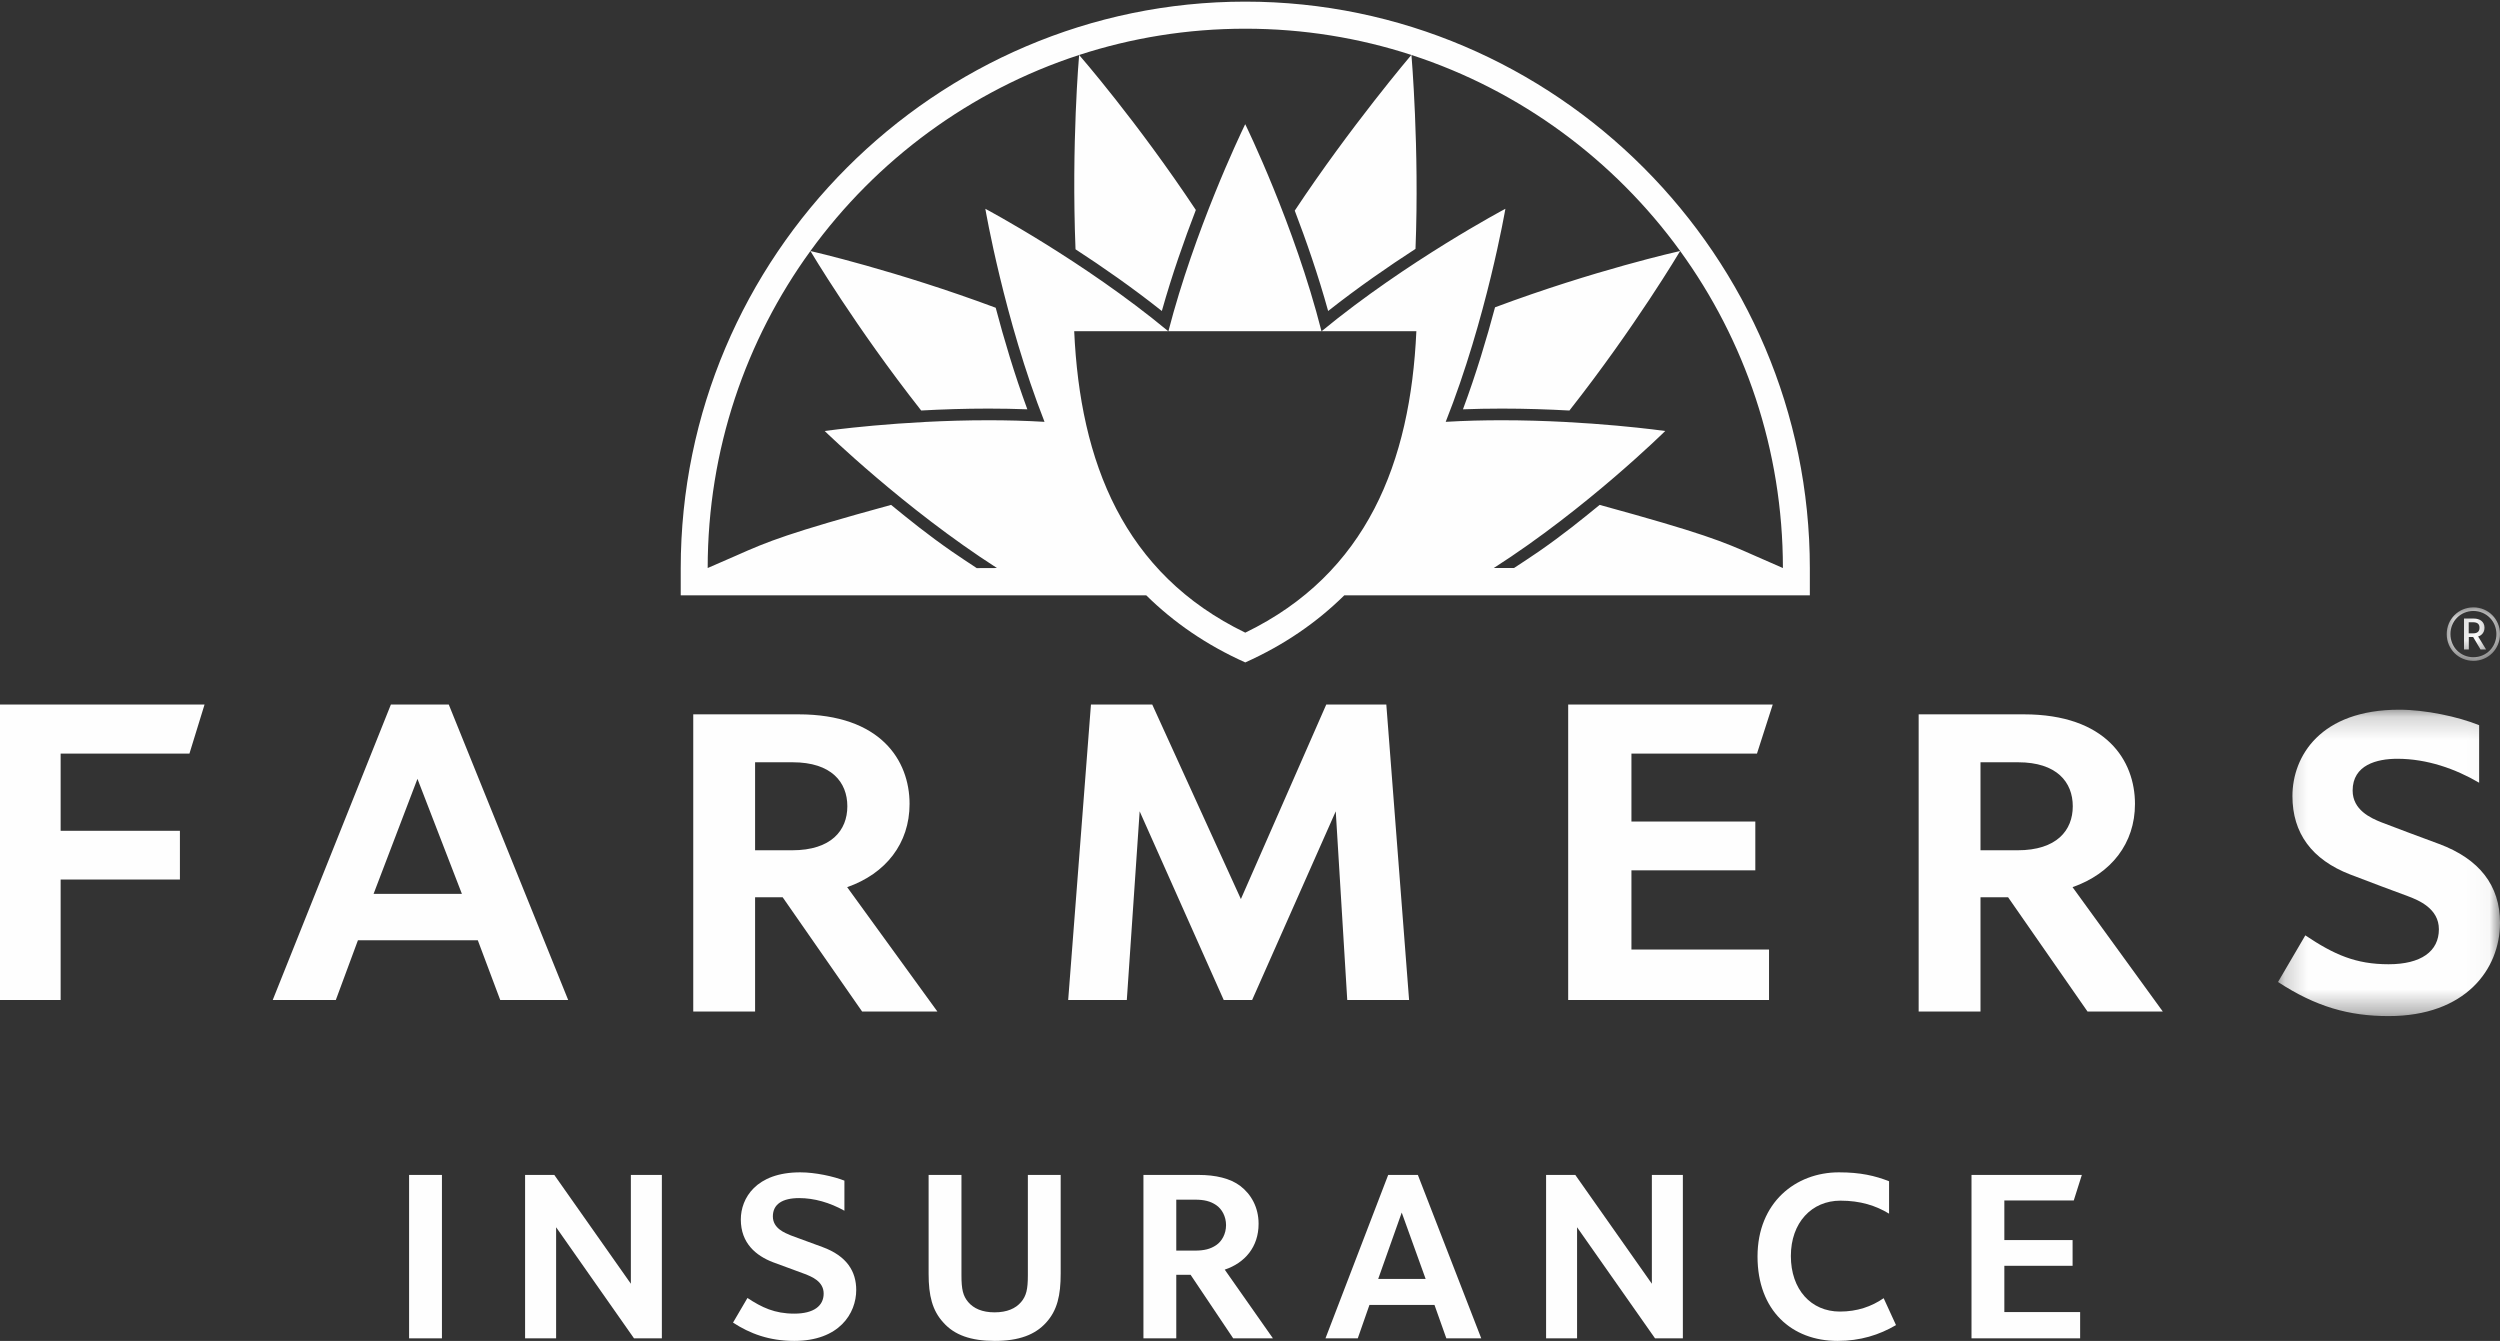
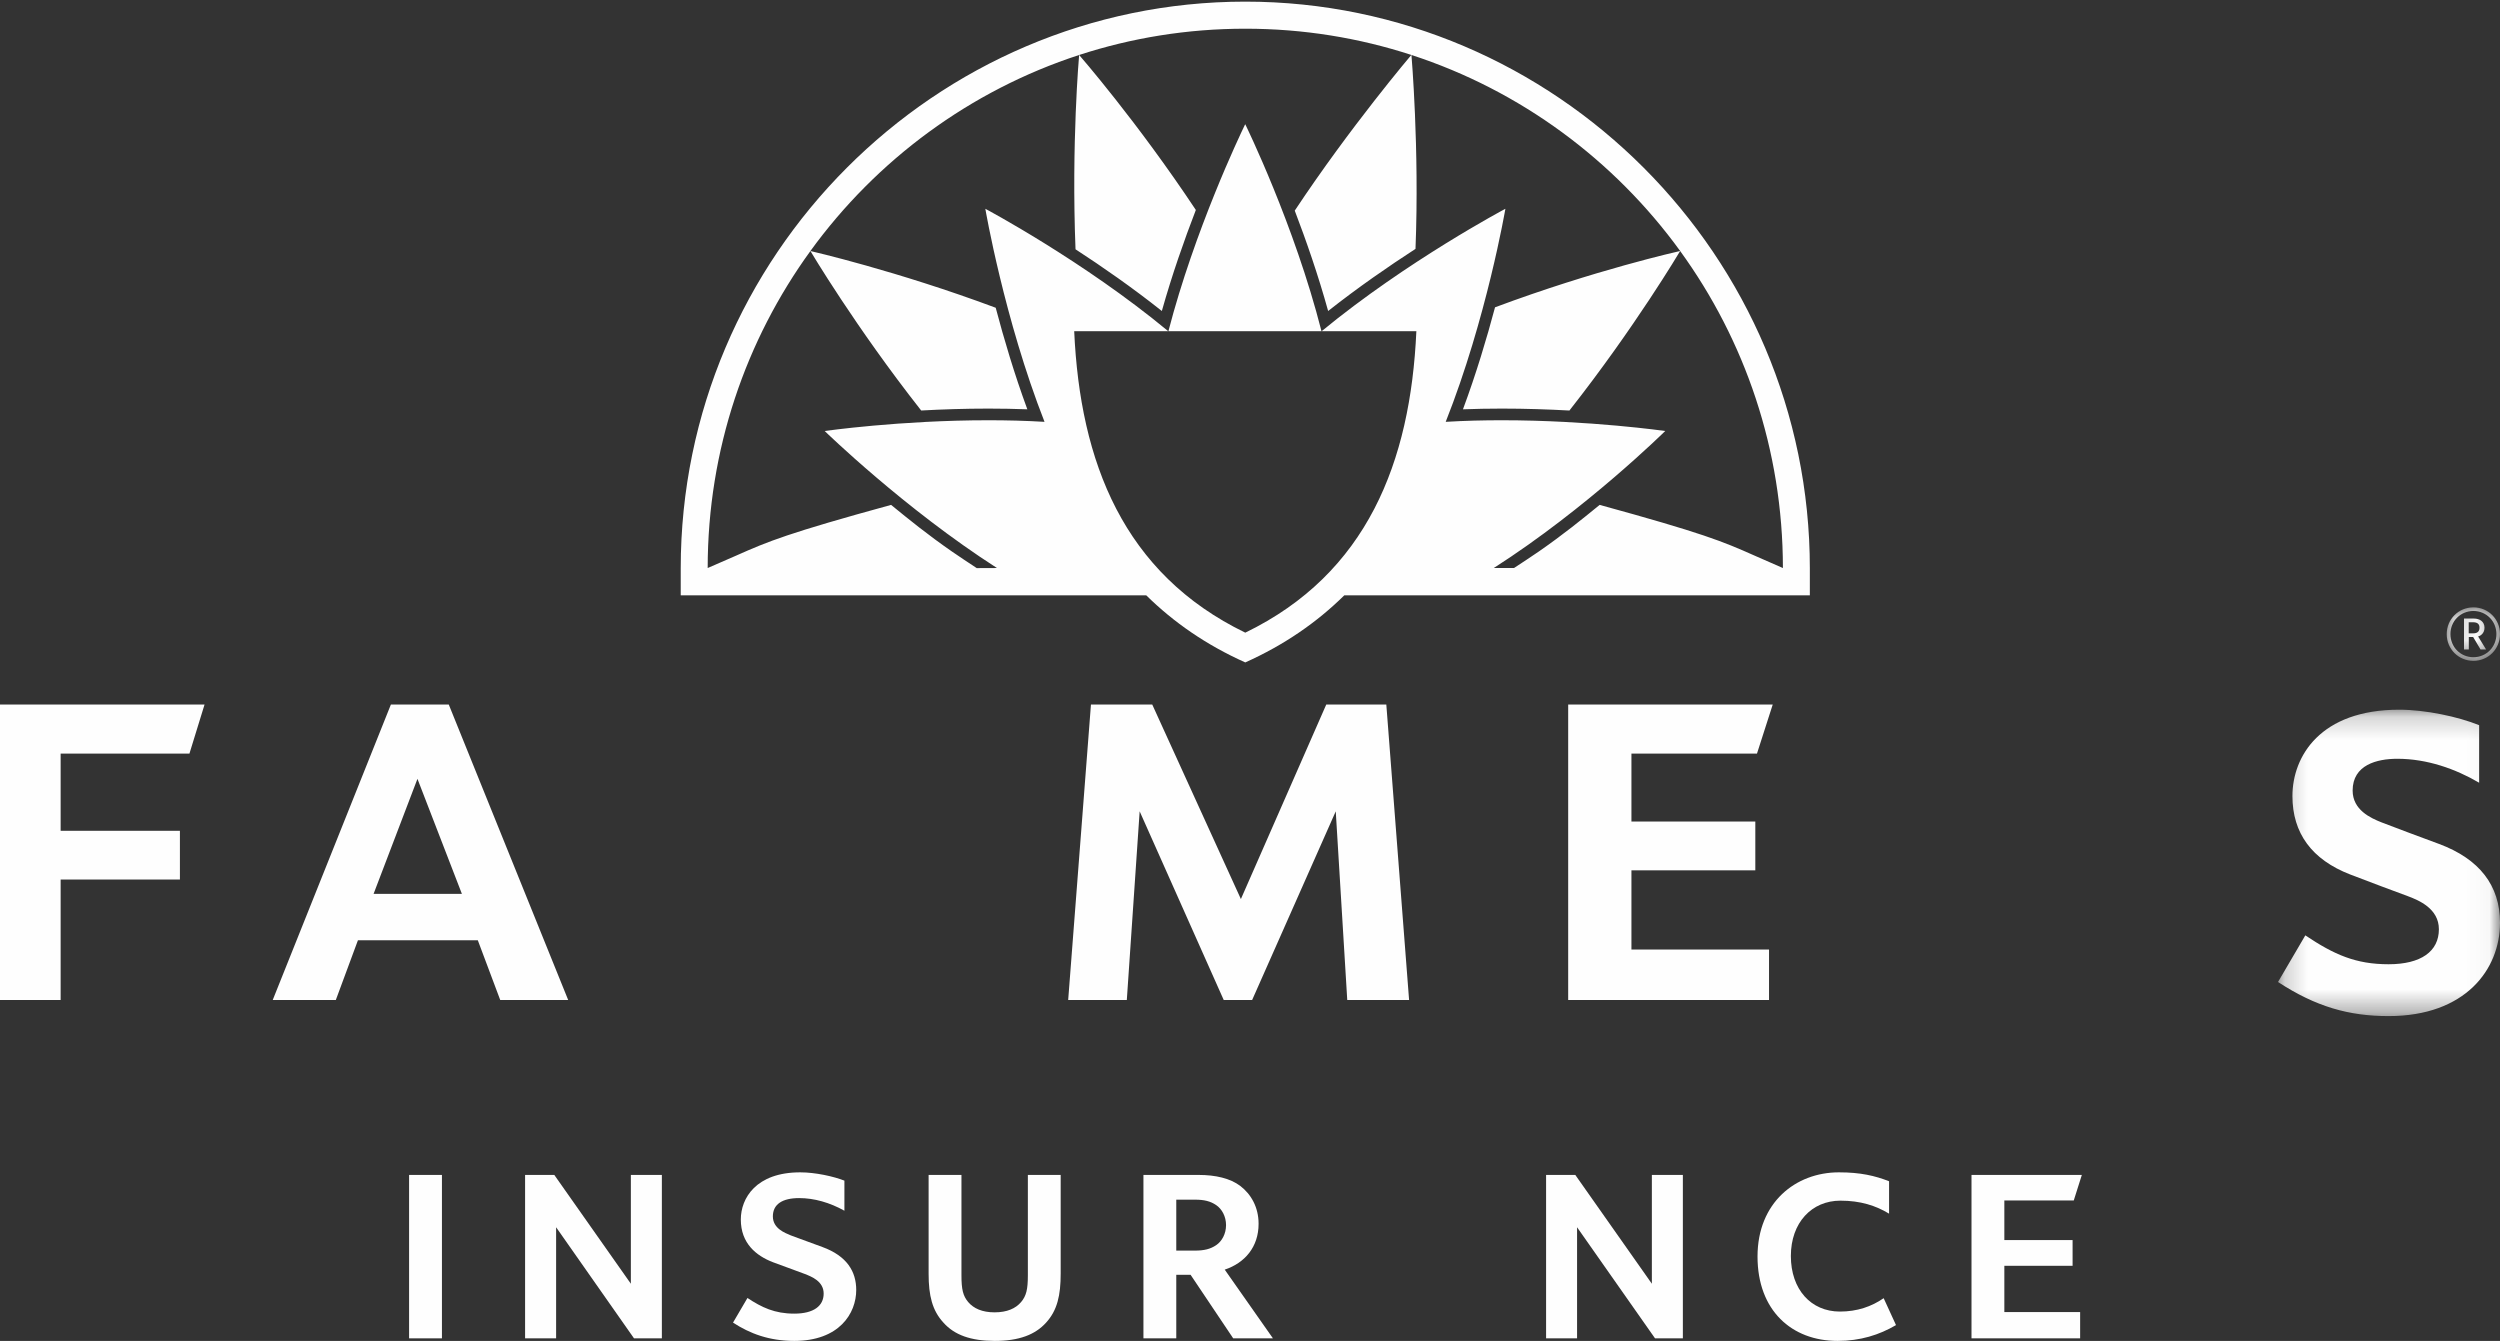
<svg xmlns="http://www.w3.org/2000/svg" xmlns:xlink="http://www.w3.org/1999/xlink" width="110px" height="59px" viewBox="0 0 110 59" version="1.1">
  <rect x="0" y="0" width="110" height="59" fill="#333333" stroke="none" />
  <title>Group 38</title>
  <desc>Created with Sketch.</desc>
  <defs>
    <polygon id="path-1" points="0.2 0.188 9.967 0.188 9.967 13.669 0.2 13.669" />
    <polygon id="path-3" points="0.212 0.046 2.556 0.046 2.556 2.399 0.212 2.399" />
  </defs>
  <g id="Page-1" stroke="none" stroke-width="1" fill="none" fill-rule="evenodd">
    <g id="Why-Bristol:-Tablet" transform="translate(-376, -3117)">
      <g id="Group-38" transform="translate(376, 3117)">
        <polygon id="Fill-1" fill="#FEFEFE" points="59.279 44 58.773 35.698 55.094 44 53.844 44 50.145 35.698 49.58 44 47 44 48.002 31 50.699 31 54.599 39.559 58.355 31 60.998 31 62 44" />
        <polygon id="Fill-2" fill="#FEFEFE" points="0 31 0 44 2.668 44 2.668 38.701 7.916 38.701 7.916 36.554 2.668 36.554 2.668 33.159 8.335 33.159 9 31" />
        <polygon id="Fill-3" fill="#FEFEFE" points="69 44 69 31 78 31 77.307 33.158 71.783 33.158 71.783 36.148 77.234 36.148 77.234 38.296 71.783 38.296 71.783 41.781 77.837 41.781 77.837 44" />
        <path d="M20.323,39.329 L18.368,34.269 L16.438,39.329 L20.323,39.329 Z M22.01,44 L21.024,41.372 L15.749,41.372 L14.776,44 L12,44 L17.199,31 L19.746,31 L25,44 L22.01,44 Z" id="Fill-4" fill="#FEFEFE" />
        <g id="Group-37" transform="translate(18, 0)">
-           <path d="M70.774,37.412 C72.494,37.412 73.202,36.538 73.202,35.476 C73.202,34.415 72.501,33.54 70.794,33.54 L69.142,33.54 L69.142,37.412 L70.774,37.412 Z M73.85,44.506 L70.357,39.481 L69.142,39.481 L69.142,44.506 L66.421,44.506 L66.421,31.431 L71.049,31.431 C74.664,31.431 75.939,33.456 75.939,35.375 C75.939,37.111 74.892,38.44 73.192,39.035 L77.162,44.506 L73.85,44.506 Z" id="Fill-5" fill="#FEFEFE" />
-           <path d="M16.855,37.412 C18.576,37.412 19.283,36.538 19.283,35.476 C19.283,34.415 18.582,33.54 16.876,33.54 L15.224,33.54 L15.224,37.412 L16.855,37.412 Z M19.932,44.506 L16.438,39.481 L15.224,39.481 L15.224,44.506 L12.503,44.506 L12.503,31.431 L17.131,31.431 C20.747,31.431 22.021,33.456 22.021,35.375 C22.021,37.111 20.975,38.44 19.275,39.035 L23.244,44.506 L19.932,44.506 Z" id="Fill-7" fill="#FEFEFE" />
          <g id="Group-11" transform="translate(82.033, 31.039)">
            <mask id="mask-2" fill="white">
              <use xlink:href="#path-1" />
            </mask>
            <g id="Clip-10" />
            <path d="M5.066,13.669 C3.321,13.669 1.865,13.258 0.2,12.169 L1.401,10.117 C2.675,10.97 3.625,11.388 5.066,11.388 C6.493,11.388 7.278,10.821 7.278,9.848 C7.278,8.938 6.397,8.572 5.891,8.384 C5.384,8.196 4.204,7.76 3.376,7.438 C1.686,6.785 0.834,5.618 0.834,3.989 C0.834,2.236 2.064,0.188 5.532,0.188 C6.68,0.188 8.117,0.492 9.049,0.869 L9.049,3.401 C8.005,2.788 6.751,2.347 5.452,2.347 C4.552,2.347 3.483,2.616 3.483,3.745 C3.483,4.599 4.273,4.954 4.754,5.145 C5.291,5.357 6.485,5.796 7.284,6.094 C9.058,6.754 9.967,7.919 9.967,9.563 C9.967,11.607 8.452,13.669 5.066,13.669" id="Fill-9" fill="#FEFEFE" mask="url(#mask-2)" />
          </g>
          <polygon id="Fill-12" fill="#FEFEFE" points="68.746 58.887 68.746 51.697 73.601 51.697 73.246 52.819 70.191 52.819 70.191 54.562 73.194 54.562 73.194 55.694 70.191 55.694 70.191 57.732 73.526 57.732 73.526 58.887" />
          <polygon id="Fill-14" fill="#FEFEFE" points="-0 58.887 -0 53.813 -0 51.697 1.445 51.697 1.445 58.887" />
          <polygon id="Fill-16" fill="#FEFEFE" points="9.896 58.887 6.469 53.999 6.469 58.887 5.104 58.887 5.104 51.697 6.389 51.697 9.758 56.485 9.758 51.697 11.122 51.697 11.122 58.887" />
          <polygon id="Fill-18" fill="#FEFEFE" points="54.821 58.887 51.391 53.999 51.391 58.887 50.028 58.887 50.028 51.697 51.313 51.697 54.682 56.485 54.682 51.697 56.046 51.697 56.046 58.887" />
          <path d="M27.226,51.697 L28.67,51.697 L28.67,56.034 C28.67,56.996 28.522,57.653 28.028,58.196 C27.547,58.728 26.837,59 25.77,59 C24.716,59 23.993,58.739 23.512,58.196 C23.02,57.664 22.859,57.008 22.859,56.045 L22.859,51.697 L24.304,51.697 L24.304,56.113 C24.304,56.736 24.372,57.019 24.601,57.291 C24.842,57.574 25.22,57.743 25.759,57.743 C26.31,57.743 26.687,57.574 26.928,57.291 C27.157,57.019 27.226,56.736 27.226,56.113 L27.226,51.697 Z" id="Fill-20" fill="#FEFEFE" />
          <path d="M35.51,53.023 C35.258,52.853 34.983,52.785 34.581,52.785 L33.756,52.785 L33.756,55.027 L34.57,55.027 C34.983,55.027 35.258,54.958 35.51,54.788 C35.762,54.619 35.946,54.29 35.946,53.906 C35.946,53.521 35.762,53.193 35.51,53.023 L35.51,53.023 Z M36.261,58.887 L34.386,56.091 L33.756,56.091 L33.756,58.887 L32.311,58.887 L32.311,51.697 L34.742,51.697 C35.476,51.697 36.129,51.844 36.576,52.184 C37.046,52.546 37.378,53.114 37.378,53.849 C37.378,54.868 36.771,55.57 35.888,55.864 L38.009,58.887 L36.261,58.887 Z" id="Fill-22" fill="#FEFEFE" />
          <path d="M17.209,51.583 C15.261,51.583 14.596,52.728 14.596,53.657 C14.596,54.709 15.272,55.253 16.006,55.536 C16.201,55.615 17.13,55.943 17.416,56.056 C17.703,56.17 18.241,56.374 18.241,56.917 C18.241,57.46 17.805,57.8 16.946,57.8 C16.086,57.8 15.52,57.528 14.888,57.111 L14.253,58.195 C14.993,58.678 15.846,59 16.946,59 C18.929,59 19.674,57.789 19.674,56.759 C19.674,55.954 19.272,55.265 18.184,54.868 C17.977,54.788 17.06,54.46 16.797,54.358 C16.533,54.246 16.006,54.053 16.006,53.521 C16.006,52.989 16.419,52.716 17.163,52.716 C17.821,52.716 18.512,52.912 19.154,53.272 L19.154,51.948 C18.685,51.763 17.88,51.583 17.209,51.583" id="Fill-24" fill="#FEFEFE" />
          <path d="M62.91,51.583 C61.01,51.583 59.331,52.91 59.331,55.287 C59.331,57.664 60.838,59 62.853,59 C63.85,59 64.684,58.739 65.424,58.304 L64.881,57.12 C64.347,57.49 63.714,57.709 62.956,57.709 C61.684,57.709 60.798,56.736 60.798,55.265 C60.798,53.792 61.718,52.829 62.979,52.829 C63.856,52.829 64.536,53.046 65.119,53.401 L65.119,51.975 C64.503,51.735 63.869,51.583 62.91,51.583" id="Fill-26" fill="#FEFEFE" />
-           <path d="M42.641,56.272 L43.676,53.353 L44.728,56.272 L42.641,56.272 Z M45.639,58.887 L47.175,58.887 L44.386,51.697 L43.08,51.697 L40.321,58.887 L41.742,58.887 L42.256,57.416 L45.117,57.416 L45.639,58.887 Z" id="Fill-28" fill="#FEFEFE" />
          <path d="M36.769,5.506 C36.552,5.956 34.563,10.126 33.41,14.572 L40.145,14.572 C38.957,9.893 36.817,5.52 36.791,5.466 C36.79,5.468 36.781,5.483 36.769,5.506" id="Fill-30" fill="#FEFEFE" />
          <path d="M60.447,24.993 L59.181,24.438 C57.79,23.819 56.92,23.459 52.385,22.215 C51.586,22.868 50.775,23.526 49.711,24.264 C49.392,24.485 48.917,24.795 48.616,24.993 L47.725,24.993 C51.817,22.375 55.269,18.965 55.269,18.965 L55.267,18.965 L55.269,18.964 C55.269,18.964 51.961,18.491 48.078,18.491 C47.272,18.491 46.442,18.511 45.611,18.561 C47.409,14.028 48.237,9.188 48.237,9.188 L48.236,9.189 L48.236,9.187 C48.236,9.187 43.908,11.48 40.153,14.572 L44.32,14.572 C44.061,20.334 42.149,25.239 36.792,27.837 C31.435,25.239 29.524,20.334 29.265,14.572 L33.402,14.572 C29.671,11.48 25.356,9.187 25.356,9.187 L25.357,9.189 L25.355,9.188 C25.355,9.188 26.182,14.028 27.959,18.561 C27.128,18.511 26.296,18.491 25.489,18.491 C21.602,18.491 18.287,18.964 18.287,18.964 L18.288,18.965 L18.287,18.965 C18.287,18.965 21.788,22.375 25.867,24.993 C25.867,24.993 25.533,24.997 24.976,24.997 C24.676,24.8 24.201,24.485 23.881,24.264 C22.817,23.526 22.007,22.868 21.208,22.215 C16.672,23.459 15.802,23.819 14.411,24.438 L13.138,24.993 C13.14,19.779 14.817,14.961 17.658,11.045 C17.659,11.046 19.644,14.392 22.532,18.062 C23.445,18.012 24.448,17.978 25.489,17.978 C26.076,17.978 26.649,17.989 27.203,18.01 C26.633,16.462 26.171,14.904 25.811,13.541 C21.44,11.91 17.693,11.053 17.659,11.045 L17.658,11.044 C20.564,7.039 24.687,3.981 29.482,2.419 C29.479,2.449 29.138,6.32 29.323,10.969 C30.502,11.736 31.832,12.66 33.121,13.684 C33.569,12.092 34.109,10.555 34.617,9.239 C32.038,5.352 29.492,2.43 29.482,2.419 C31.784,1.668 34.242,1.263 36.793,1.263 C39.343,1.263 41.799,1.667 44.1,2.417 C44.1,2.417 41.412,5.58 38.969,9.268 C39.47,10.578 40.001,12.104 40.438,13.684 C41.745,12.653 43.093,11.721 44.282,10.951 C44.457,6.514 44.103,2.42 44.104,2.419 C48.898,3.981 53.022,7.038 55.927,11.043 L55.927,11.044 C55.927,11.044 55.927,11.044 55.926,11.044 C55.866,11.058 52.156,11.886 47.781,13.522 C47.417,14.89 46.949,16.454 46.37,18.01 C46.923,17.989 47.494,17.978 48.078,17.978 C49.126,17.978 50.137,18.013 51.054,18.063 C53.943,14.393 55.926,11.046 55.927,11.044 C58.769,14.961 60.446,19.777 60.448,24.993 L60.447,24.993 Z M36.792,0.072 C23.158,0.072 11.952,11.258 11.952,25.006 L11.952,26.194 L32.434,26.194 C33.642,27.383 35.073,28.376 36.792,29.147 C38.511,28.376 39.943,27.383 41.15,26.194 L61.633,26.194 L61.633,25.006 C61.633,11.258 50.426,0.072 36.792,0.072 L36.792,0.072 Z" id="Fill-32" fill="#FEFEFE" />
          <g id="Group-36" transform="translate(89.444, 26.678)">
            <mask id="mask-4" fill="white">
              <use xlink:href="#path-3" />
            </mask>
            <g id="Clip-35" />
            <path d="M1.39,0.702 L1.179,0.702 L1.179,1.188 L1.39,1.188 C1.553,1.188 1.654,1.111 1.654,0.943 C1.659,0.78 1.553,0.702 1.39,0.702 L1.39,0.702 Z M1.699,1.897 L1.374,1.351 L1.183,1.351 L1.183,1.897 L0.972,1.897 L0.972,0.539 L1.41,0.539 C1.659,0.539 1.874,0.666 1.874,0.943 C1.874,1.224 1.651,1.314 1.594,1.326 L1.942,1.897 L1.699,1.897 Z M1.386,0.205 C0.817,0.205 0.375,0.654 0.375,1.22 C0.375,1.791 0.817,2.24 1.386,2.24 C1.955,2.24 2.398,1.791 2.398,1.22 C2.398,0.654 1.955,0.205 1.386,0.205 L1.386,0.205 Z M1.386,2.399 C0.732,2.399 0.212,1.881 0.212,1.224 C0.212,0.564 0.732,0.046 1.386,0.046 C2.04,0.046 2.556,0.564 2.556,1.22 C2.556,1.881 2.04,2.399 1.386,2.399 L1.386,2.399 Z" id="Fill-34" fill="#FEFEFE" mask="url(#mask-4)" />
          </g>
        </g>
      </g>
    </g>
  </g>
</svg>